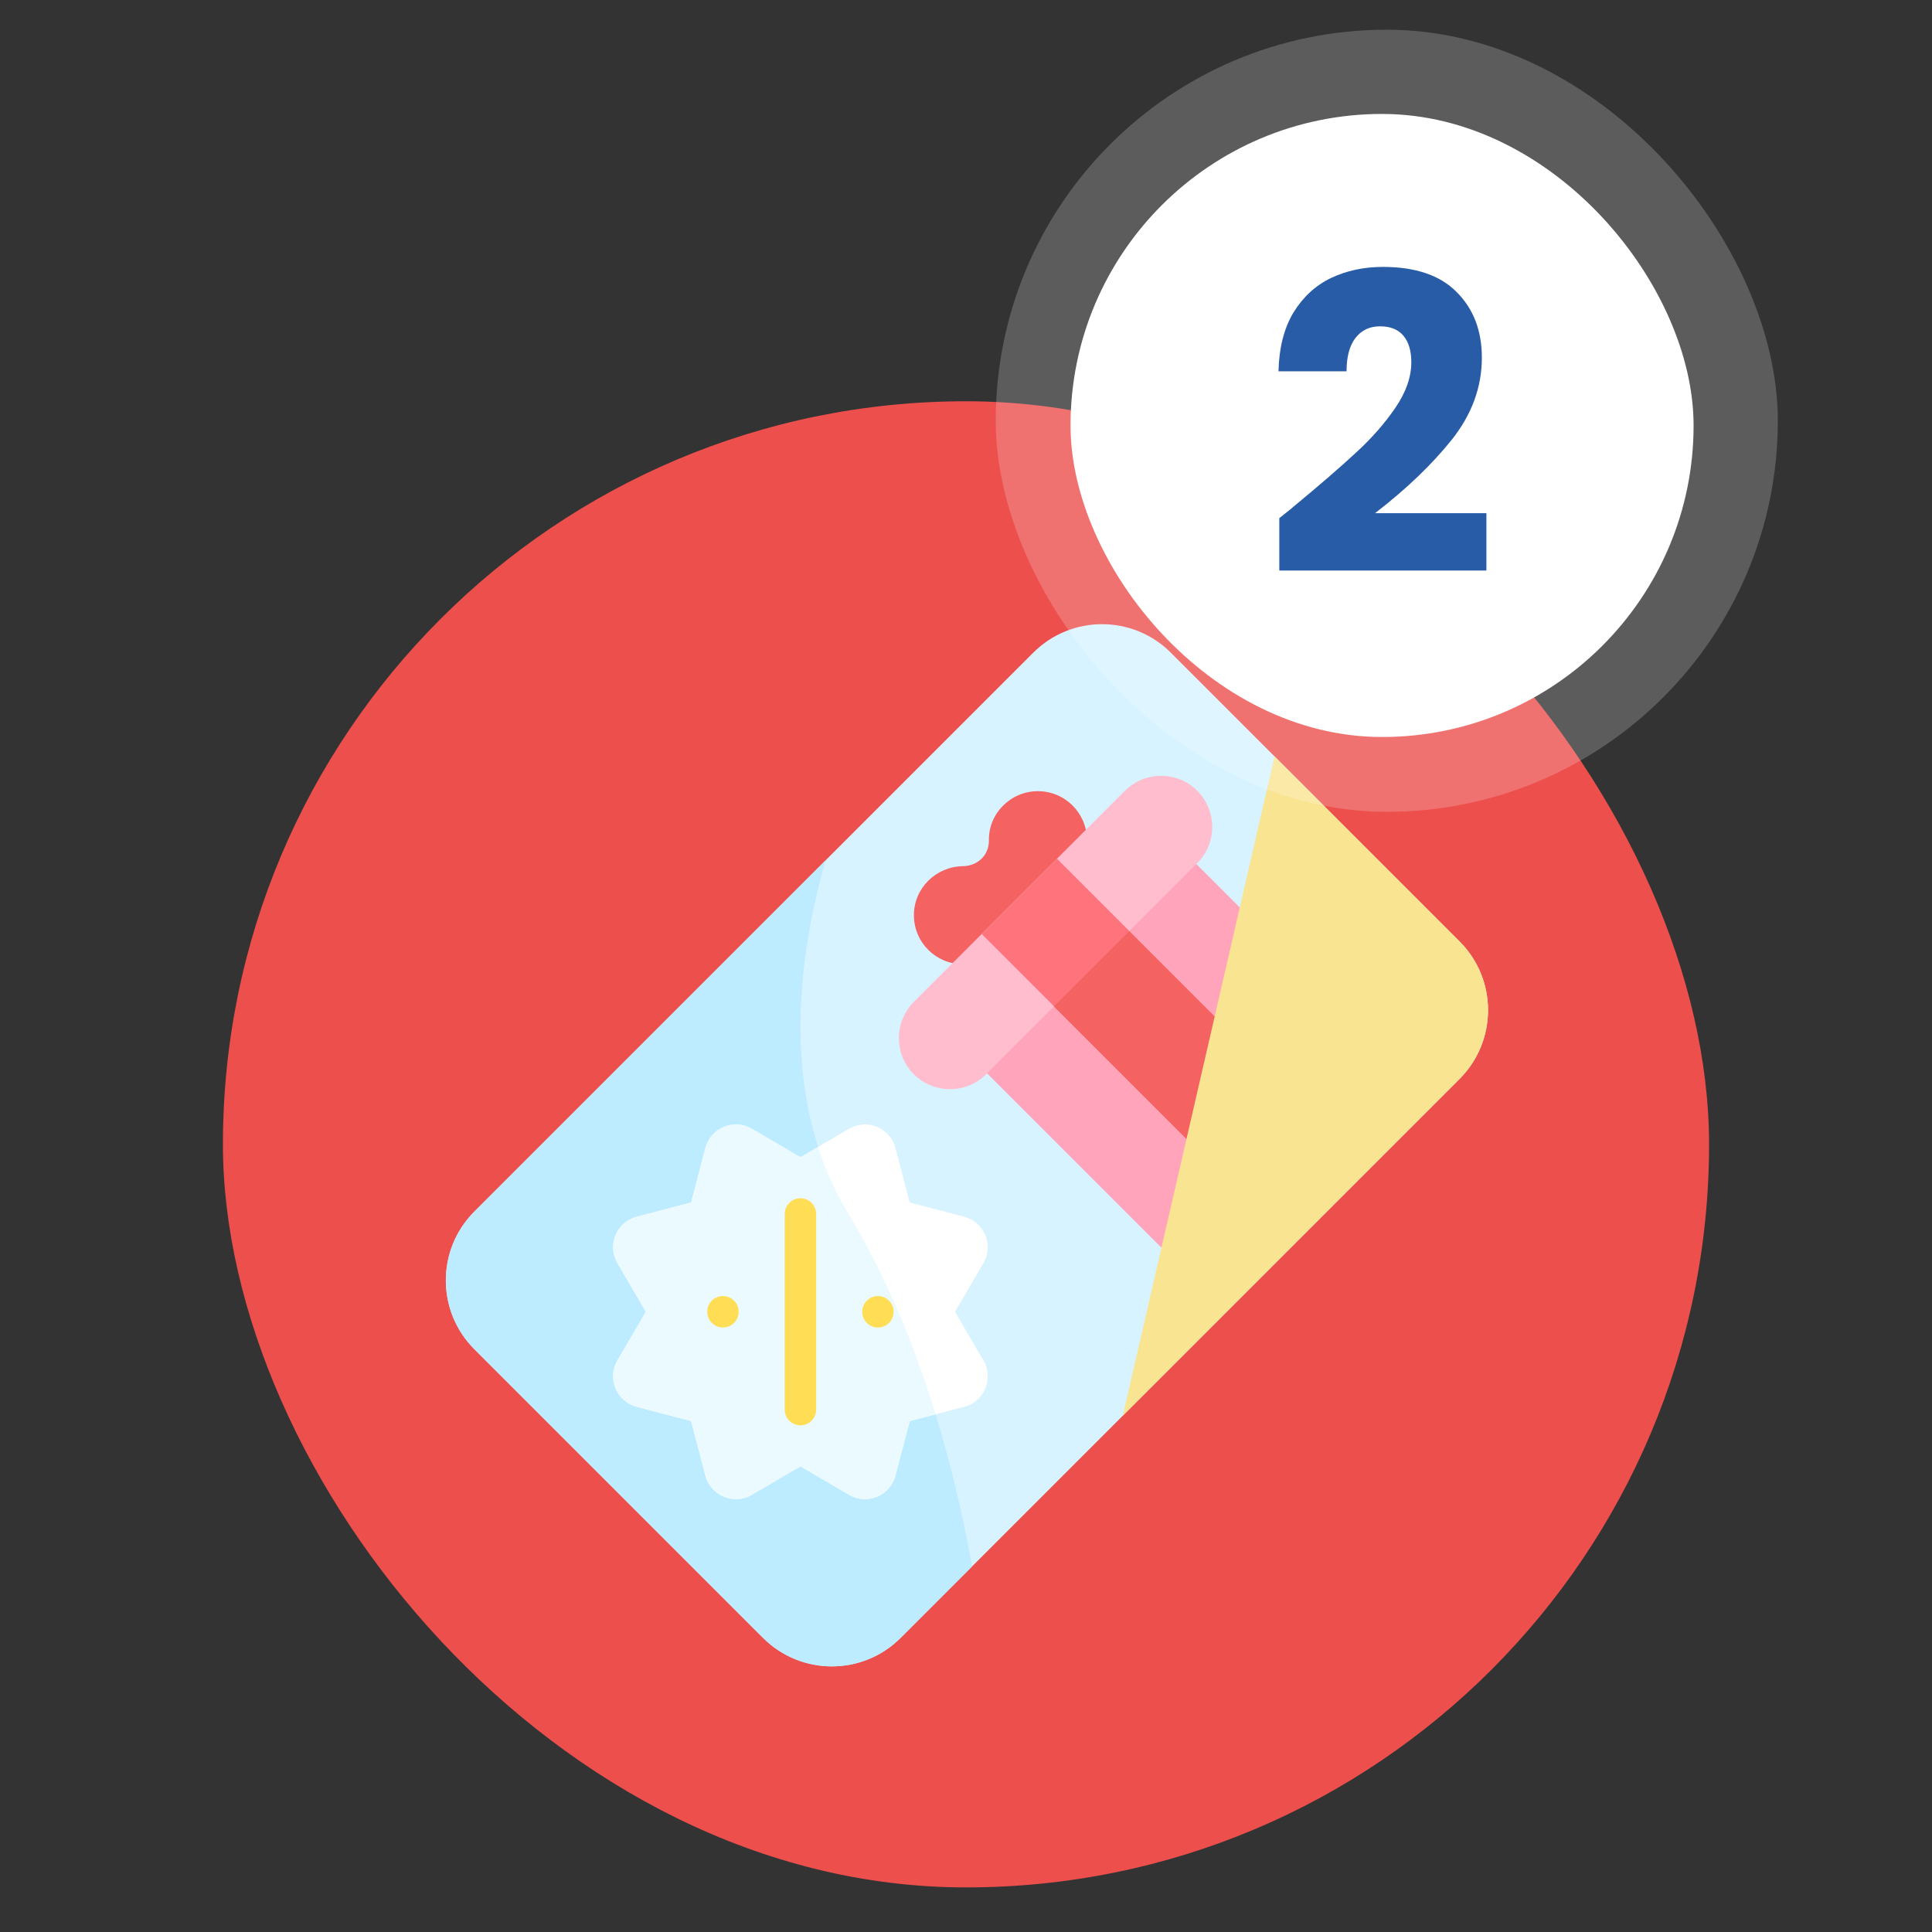
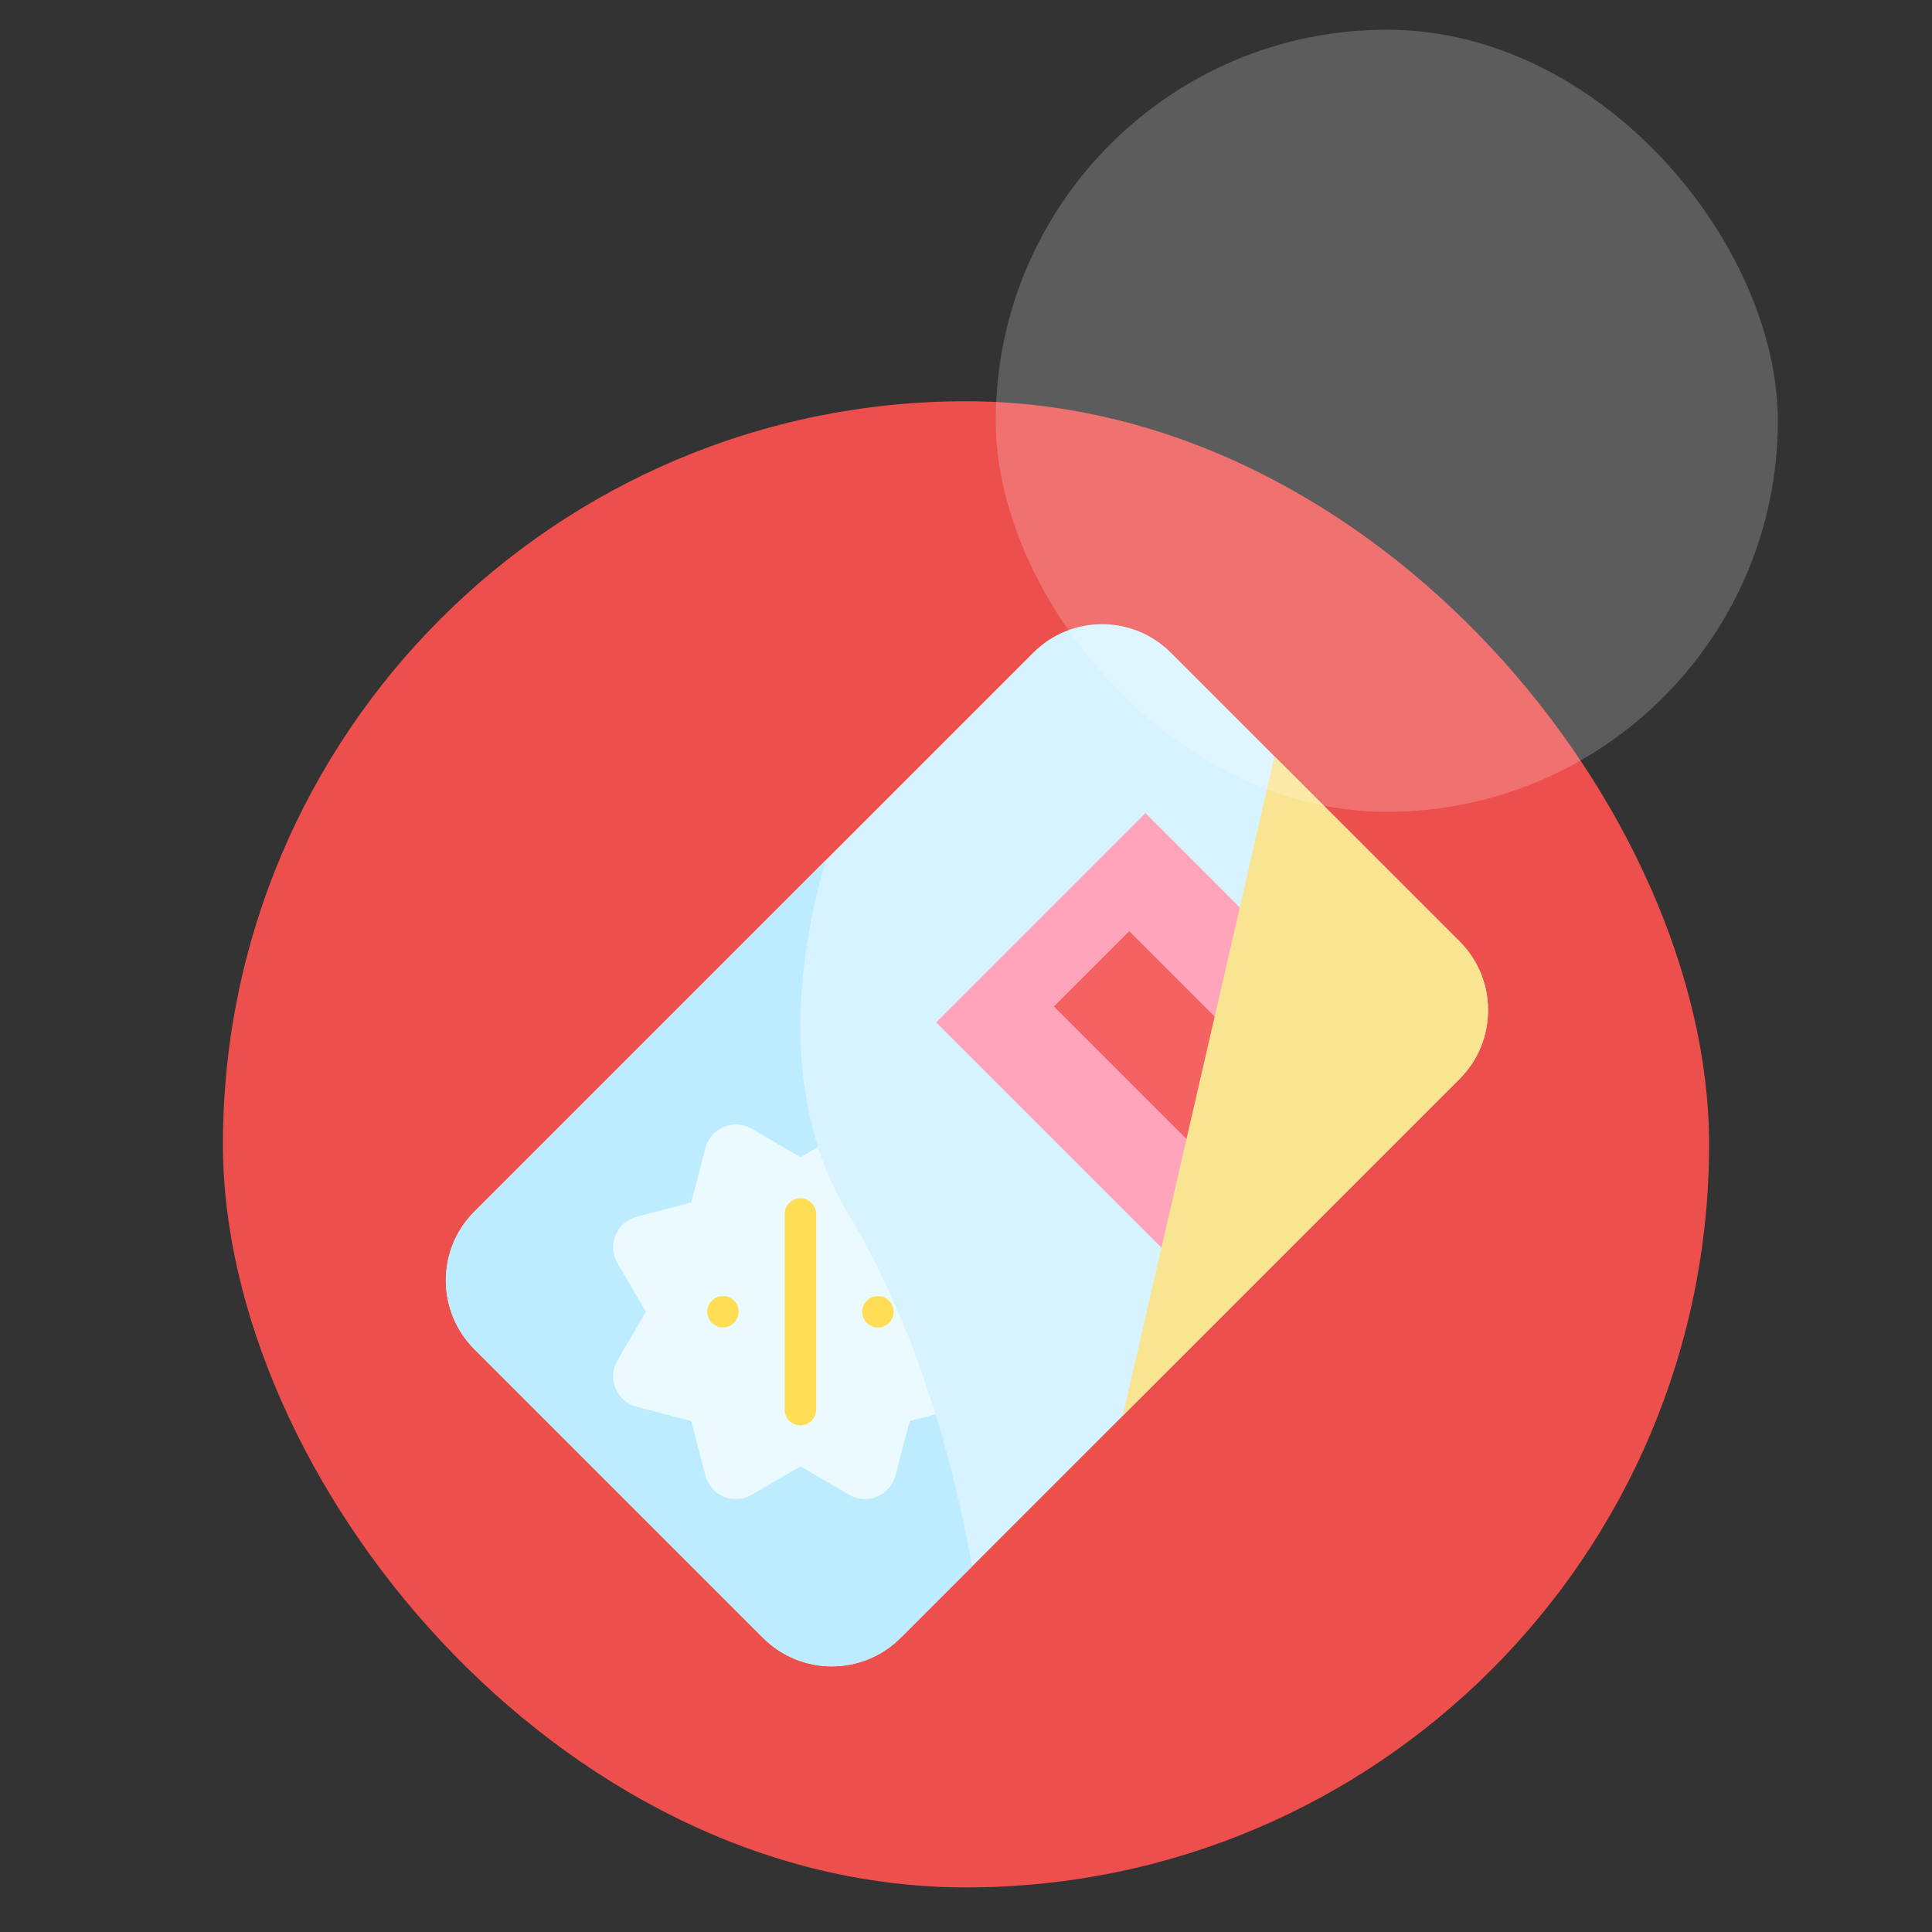
<svg xmlns="http://www.w3.org/2000/svg" width="130" height="130" viewBox="0 0 130 130" fill="none">
  <rect x="0" y="0" width="130" height="130" fill="#333333" stroke="none" />
  <rect x="15" y="27" width="100" height="100" rx="50" fill="#EC4F4C" />
  <g clip-path="url(#clip0_249_1276)">
    <path d="M98.21 72.6L60.601 110.209C58.044 112.766 53.9 112.766 51.344 110.209L31.917 90.782C29.361 88.226 29.361 84.082 31.917 81.526L69.526 43.917C72.082 41.361 76.226 41.361 78.783 43.917L98.21 63.344C100.766 65.9 100.766 70.045 98.21 72.6Z" fill="#D7F3FF" />
    <path d="M57.089 81.683C52.555 74.204 53.537 65.008 55.539 57.904L31.917 81.526C29.361 84.082 29.361 88.226 31.917 90.782L51.344 110.209C53.9 112.766 58.044 112.766 60.601 110.209L65.411 105.399C64.039 97.836 61.562 89.063 57.089 81.683Z" fill="#BDEBFF" />
-     <path d="M69.841 53.237C68.019 53.237 66.517 54.714 66.541 56.536C66.556 57.613 65.713 58.269 64.794 58.283C62.973 58.311 61.495 59.76 61.495 61.582C61.495 63.404 62.972 64.881 64.794 64.881C66.364 64.881 69.097 63.793 70.574 62.316C72.051 60.839 73.139 58.106 73.139 56.536C73.139 54.714 71.663 53.237 69.841 53.237Z" fill="#F46262" />
    <path d="M79.197 84.998L93.278 70.916L77.076 54.714L62.995 68.796L79.197 84.998Z" fill="#FFA4BA" />
-     <path d="M80.563 58.077L66.356 72.283C65.018 73.622 62.827 73.622 61.488 72.283C60.15 70.945 60.15 68.754 61.488 67.415L75.695 53.209C77.033 51.87 79.224 51.87 80.563 53.209C81.901 54.548 81.901 56.738 80.563 58.077Z" fill="#FFBDCD" />
-     <path d="M83.703 80.49L88.768 75.425L71.124 57.781L66.058 62.846L83.703 80.49Z" fill="#FF737D" />
    <path d="M75.983 62.658L70.918 67.724L83.694 80.5L88.76 75.435L75.983 62.658Z" fill="#F46262" />
-     <path d="M46.506 80.913L47.466 77.246C47.822 75.888 49.376 75.244 50.588 75.953L53.86 77.867L57.132 75.953C58.344 75.244 59.898 75.888 60.253 77.246L61.213 80.913L64.881 81.873C66.239 82.229 66.883 83.783 66.174 84.995L64.259 88.267L66.174 91.539C66.883 92.751 66.239 94.305 64.881 94.66L61.213 95.62L60.253 99.288C59.898 100.646 58.344 101.29 57.132 100.581L53.86 98.666L50.588 100.581C49.376 101.29 47.822 100.646 47.466 99.288L46.506 95.62L42.839 94.66C41.481 94.305 40.837 92.751 41.546 91.539L43.46 88.267L41.546 84.995C40.837 83.783 41.481 82.229 42.839 81.873L46.506 80.913Z" fill="white" />
    <path d="M57.089 81.683C56.211 80.235 55.543 78.722 55.046 77.173L53.86 77.867L50.588 75.953C49.376 75.244 47.822 75.887 47.466 77.246L46.506 80.913L42.839 81.873C41.481 82.229 40.837 83.782 41.546 84.994L43.46 88.267L41.546 91.539C40.837 92.751 41.481 94.304 42.839 94.66L46.506 95.62L47.466 99.288C47.822 100.646 49.376 101.289 50.588 100.58L53.86 98.666L57.132 100.58C58.344 101.289 59.898 100.646 60.253 99.288L61.213 95.62L62.953 95.165C61.536 90.54 59.636 85.885 57.089 81.683Z" fill="#EBFAFF" />
    <path d="M85.762 50.896L75.55 95.26L98.21 72.601C100.766 70.044 100.766 65.9 98.21 63.344L85.762 50.896Z" fill="#F9E491" />
    <path d="M53.86 95.909C53.275 95.909 52.801 95.435 52.801 94.85V81.684C52.801 81.1 53.275 80.626 53.86 80.626C54.444 80.626 54.918 81.1 54.918 81.684V94.85C54.918 95.435 54.444 95.909 53.86 95.909Z" fill="#FFDE55" />
    <path d="M48.645 89.325C49.23 89.325 49.703 88.851 49.703 88.267C49.703 87.682 49.23 87.209 48.645 87.209C48.061 87.209 47.587 87.682 47.587 88.267C47.587 88.851 48.061 89.325 48.645 89.325Z" fill="#FFDE55" />
    <path d="M59.074 89.325C59.658 89.325 60.132 88.851 60.132 88.267C60.132 87.682 59.658 87.209 59.074 87.209C58.489 87.209 58.016 87.682 58.016 88.267C58.016 88.851 58.489 89.325 59.074 89.325Z" fill="#FFDE55" />
  </g>
  <rect x="67" y="2" width="52.626" height="52.626" rx="26.313" fill="white" fill-opacity="0.2" />
  <g clip-path="url(#clip1_249_1276)">
    <rect x="72.033" y="7.667" width="41.925" height="41.925" rx="20.963" fill="white" />
    <path d="M86.082 34.865C86.712 34.365 86.999 34.134 86.943 34.171C88.757 32.672 90.181 31.441 91.218 30.479C92.272 29.517 93.161 28.508 93.882 27.453C94.604 26.399 94.965 25.372 94.965 24.372C94.965 23.614 94.789 23.022 94.438 22.596C94.086 22.17 93.558 21.957 92.855 21.957C92.152 21.957 91.597 22.226 91.19 22.762C90.801 23.281 90.607 24.021 90.607 24.983H86.027C86.064 23.41 86.397 22.096 87.026 21.041C87.674 19.987 88.516 19.21 89.552 18.71C90.607 18.21 91.773 17.96 93.05 17.96C95.252 17.96 96.908 18.525 98.018 19.654C99.147 20.782 99.711 22.254 99.711 24.067C99.711 26.047 99.036 27.888 97.685 29.591C96.334 31.275 94.613 32.922 92.522 34.532H100.017V38.39H86.082V34.865Z" fill="#285CA7" />
  </g>
  <defs>
    <clipPath id="clip0_249_1276">
      <rect width="70.127" height="70.127" fill="white" transform="translate(30 42)" />
    </clipPath>
    <clipPath id="clip1_249_1276">
-       <rect x="72.033" y="7.667" width="41.925" height="41.925" rx="20.963" fill="white" />
-     </clipPath>
+       </clipPath>
  </defs>
</svg>